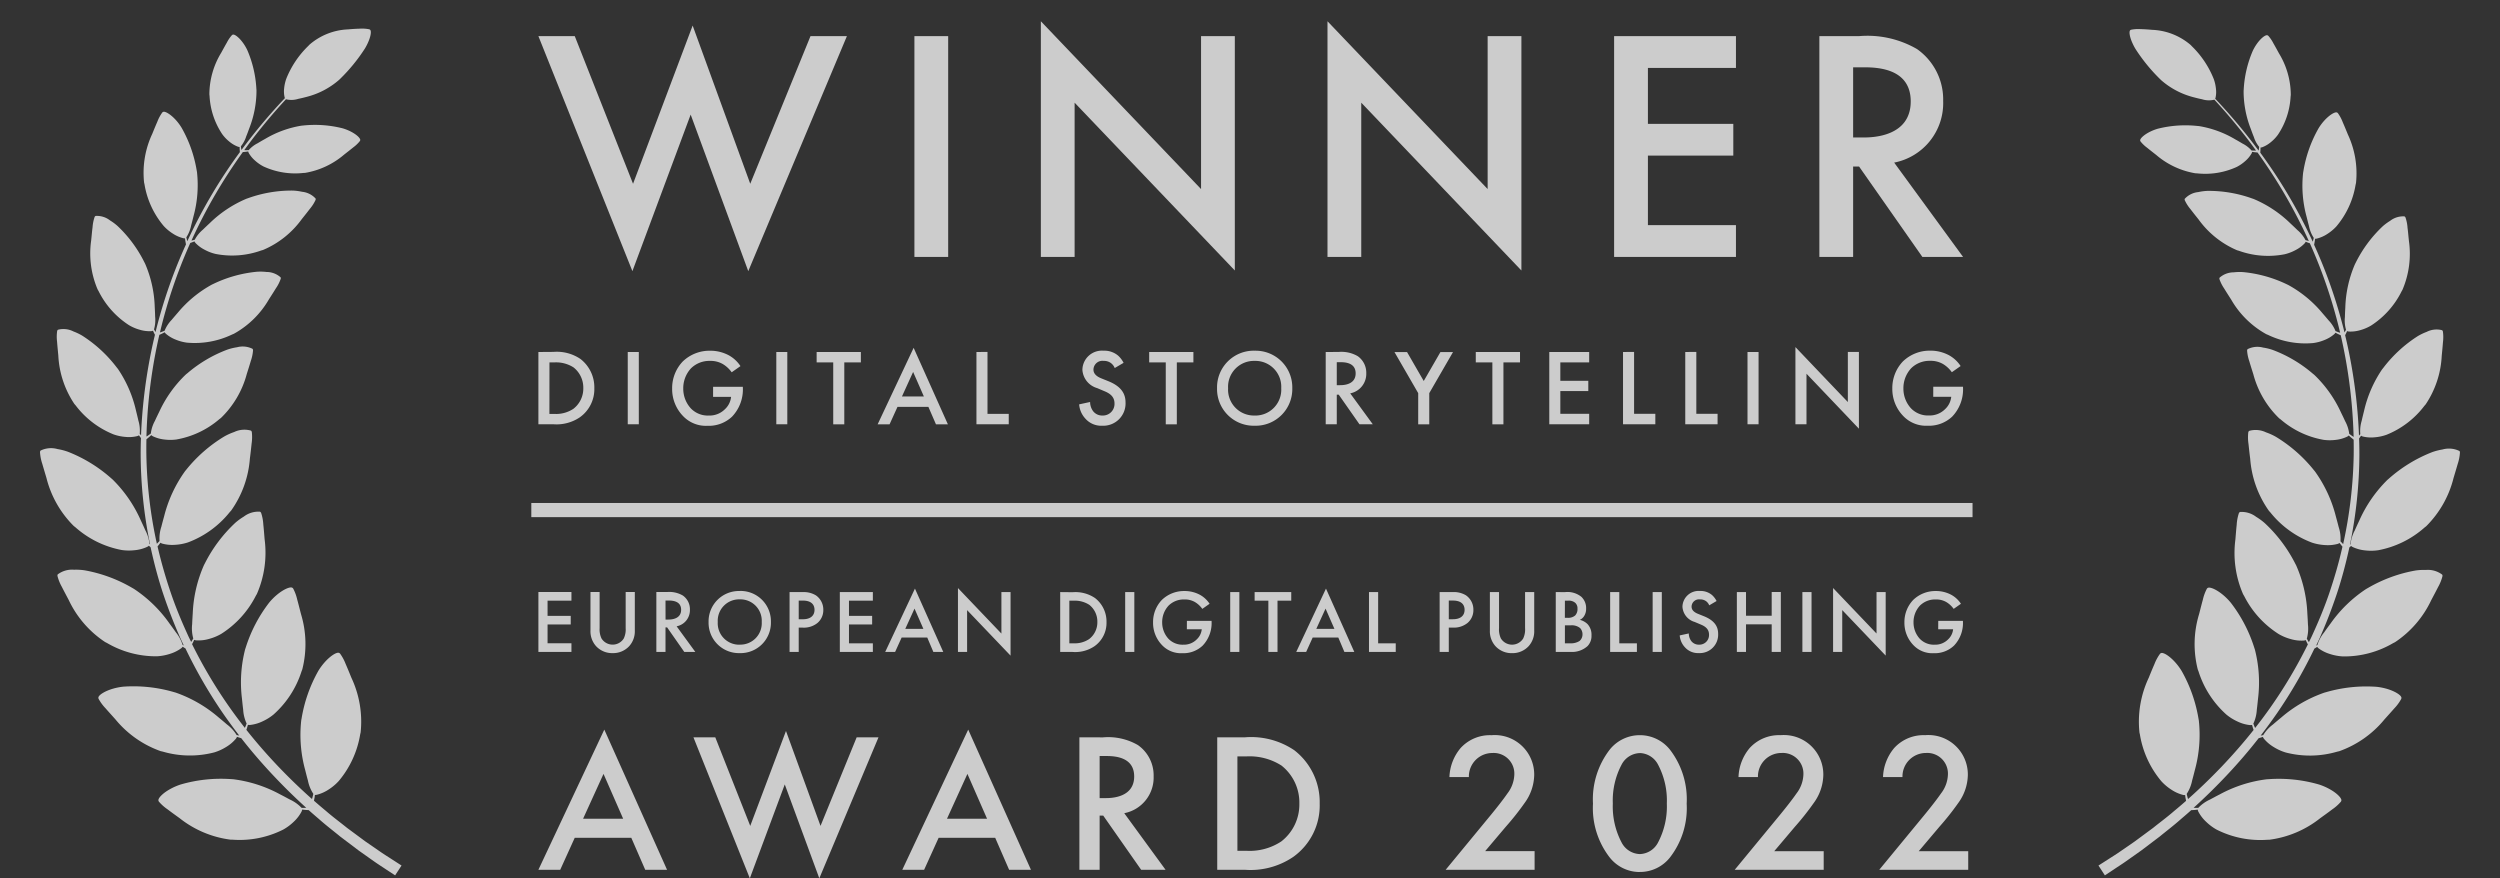
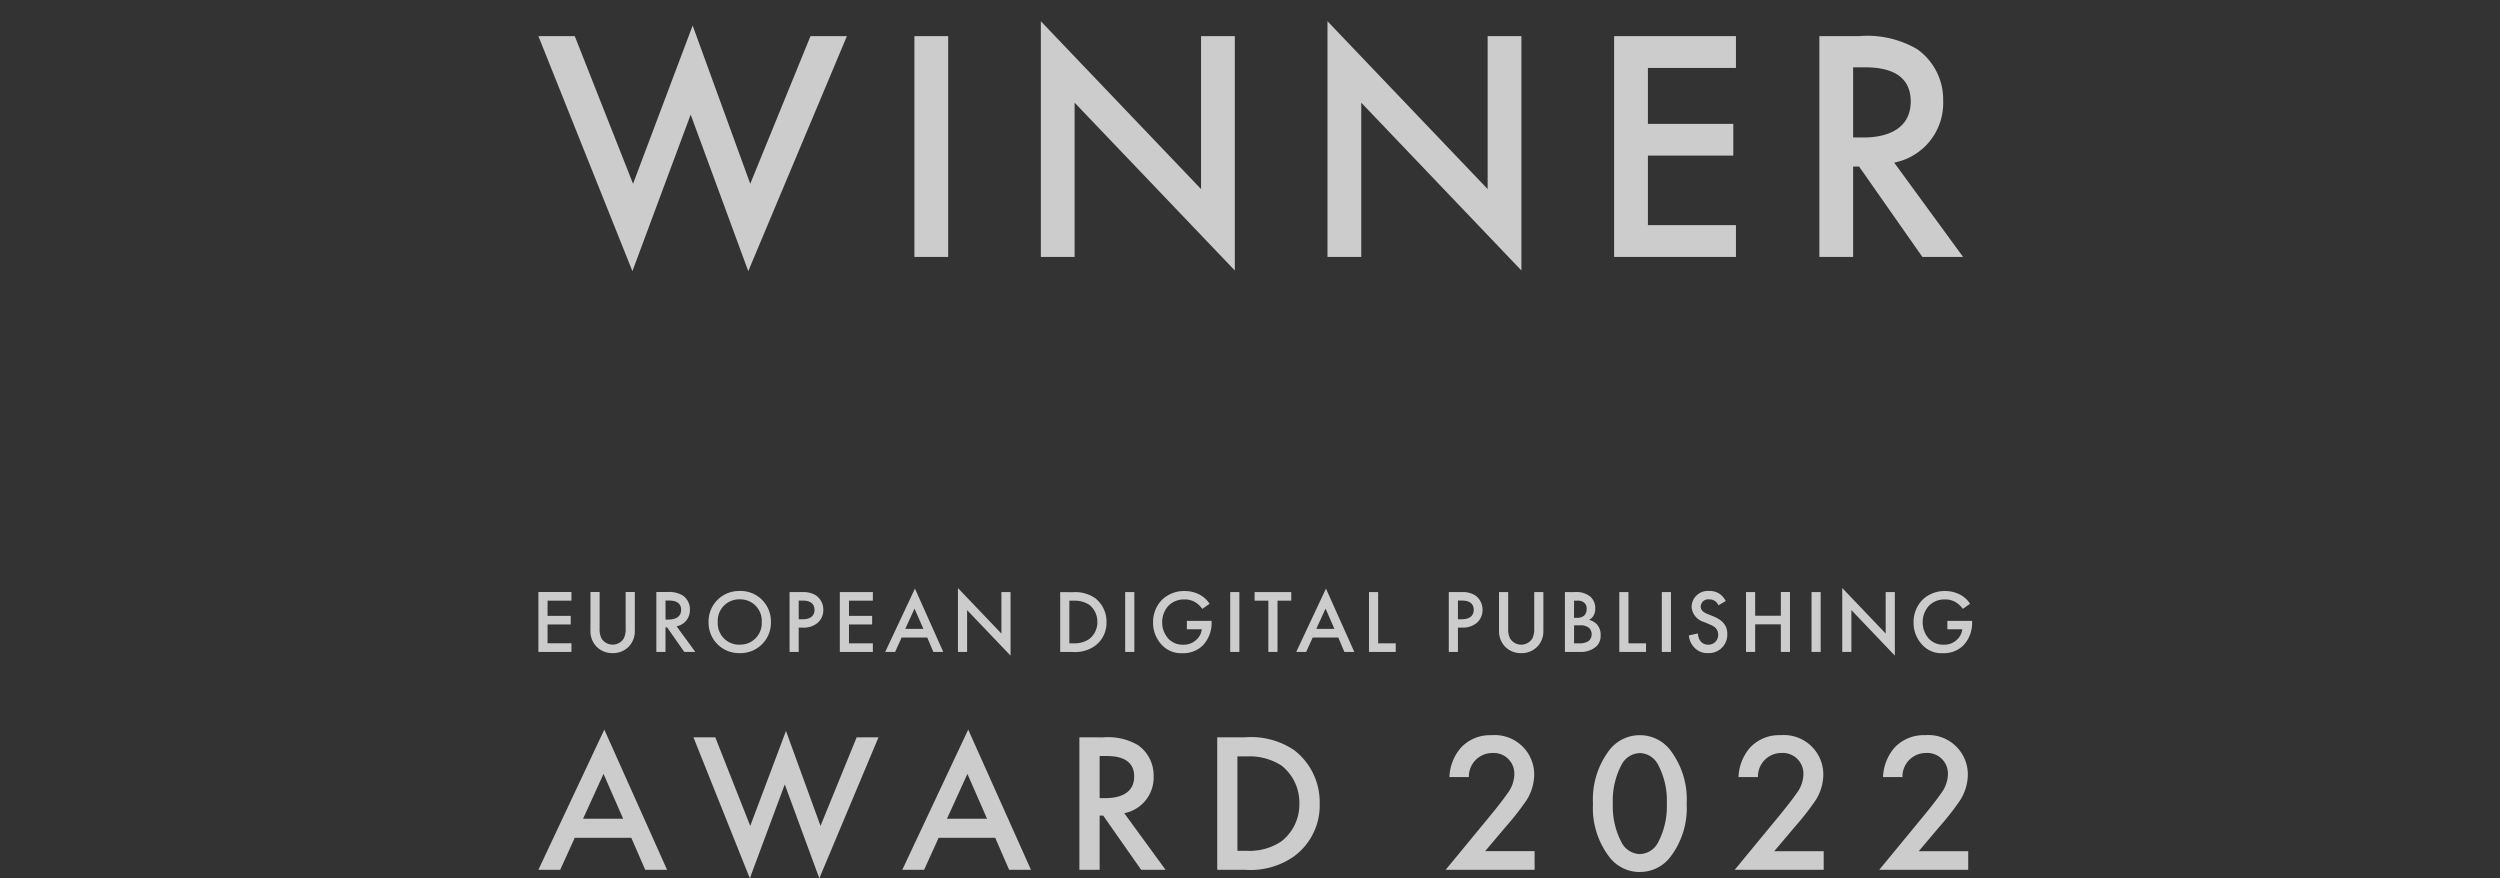
<svg xmlns="http://www.w3.org/2000/svg" width="176.449" height="61.995" viewBox="0 0 176.449 61.995">
  <rect x="0" y="0" width="176.449" height="61.995" fill="#333333" stroke="none" />
  <g id="edp-22" transform="translate(-105 -466.5)" opacity="0.747">
    <path id="Path_3457" data-name="Path 3457" d="M-103.68-33.125l6.635,16.587,4.112-11.05,4.065,11.05,6.962-16.587h-2.57l-4.252,10.419-4.065-11.167L-97-22.705l-4.112-10.419Zm26.539,0v15.582h2.383V-33.125Zm11.307,15.582V-28.429l11.307,11.844v-16.54H-56.91v10.793L-68.217-34.176v16.634Zm20.231,0V-28.429L-34.3-16.585v-16.54h-2.383v10.793L-47.986-34.176v16.634Zm26.446-15.582h-8.6v15.582h8.6v-2.243h-6.214v-4.906h6.027v-2.243h-6.027v-3.948h6.214Zm5.887,0v15.582h2.383V-23.92h.421L-6-17.542h2.874L-7.99-24.2a4.274,4.274,0,0,0,3.458-4.345,4.348,4.348,0,0,0-1.846-3.668,6.978,6.978,0,0,0-4.112-.911Zm2.383,2.2h.818c1.168,0,3.247.21,3.247,2.406,0,2.476-2.663,2.546-3.317,2.546h-.748Z" transform="translate(246.68 502.176)" fill="#fff" />
-     <path id="Path_3456" data-name="Path 3456" d="M-314.568-33.832v5.1h1.056a2.929,2.929,0,0,0,1.867-.49,2.434,2.434,0,0,0,1.025-2.059,2.527,2.527,0,0,0-.98-2.059,2.972,2.972,0,0,0-1.9-.5Zm.781.735h.337a2.286,2.286,0,0,1,1.362.352,1.819,1.819,0,0,1,.689,1.469,1.8,1.8,0,0,1-.7,1.454,2.21,2.21,0,0,1-1.355.36h-.337Zm5.525-.735v5.1h.781v-5.1Zm6.023,3.168h1.27a1.368,1.368,0,0,1-.429.865,1.534,1.534,0,0,1-1.14.452,1.658,1.658,0,0,1-1.278-.513,2.053,2.053,0,0,1-.528-1.385,2.069,2.069,0,0,1,.543-1.431,1.842,1.842,0,0,1,1.347-.528,1.72,1.72,0,0,1,.9.222,2.081,2.081,0,0,1,.628.582l.62-.436a2.321,2.321,0,0,0-.827-.765,2.762,2.762,0,0,0-1.332-.321,2.72,2.72,0,0,0-1.921.765,2.725,2.725,0,0,0-.742,1.906,2.732,2.732,0,0,0,.758,1.928,2.224,2.224,0,0,0,1.737.7,2.386,2.386,0,0,0,1.737-.65,2.786,2.786,0,0,0,.758-2.066v-.038h-2.1Zm4.462-3.168v5.1H-297v-5.1Zm5.969.735v-.735h-3.122v.735h1.171v4.37h.781V-33.1Zm5.3,4.37h.842l-2.418-5.4-2.541,5.4h.842l.559-1.232h2.181Zm-2.4-1.967.788-1.73.758,1.73Zm5.257-3.138v5.1h2.28v-.735h-1.5v-4.37Zm10.385.765a1.738,1.738,0,0,0-.39-.513,1.505,1.505,0,0,0-1.025-.344,1.378,1.378,0,0,0-1.492,1.347,1.44,1.44,0,0,0,1.041,1.293l.49.207c.337.138.735.352.735.872a.82.82,0,0,1-.842.857.805.805,0,0,1-.666-.306,1.1,1.1,0,0,1-.214-.65l-.773.168a1.652,1.652,0,0,0,.429.995,1.493,1.493,0,0,0,1.2.513,1.573,1.573,0,0,0,1.645-1.638c0-.582-.26-1.117-1.2-1.5l-.513-.207c-.5-.2-.551-.467-.551-.62a.633.633,0,0,1,.719-.612.814.814,0,0,1,.551.184.81.81,0,0,1,.23.321Zm4.928-.031v-.735h-3.122v.735h1.171v4.37h.781V-33.1Zm4.324-.826a2.589,2.589,0,0,0-2.655,2.648,2.589,2.589,0,0,0,2.655,2.648,2.589,2.589,0,0,0,2.656-2.648A2.589,2.589,0,0,0-264.014-33.923Zm0,4.576a1.827,1.827,0,0,1-1.875-1.928,1.827,1.827,0,0,1,1.875-1.928,1.827,1.827,0,0,1,1.875,1.928A1.827,1.827,0,0,1-264.014-29.347ZM-259-33.832v5.1h.781v-2.089h.138l1.462,2.089h.941l-1.592-2.181a1.4,1.4,0,0,0,1.133-1.423,1.424,1.424,0,0,0-.6-1.2,2.286,2.286,0,0,0-1.347-.3Zm.781.719h.268c.383,0,1.064.069,1.064.788,0,.811-.872.834-1.087.834h-.245Zm5.747,4.385h.781v-2.2l1.676-2.9h-.888l-1.178,2.043-1.178-2.043h-.888l1.676,2.9Zm7.186-4.37v-.735h-3.122v.735h1.171v4.37h.781V-33.1Zm4.882-.735h-2.816v5.1h2.816v-.735h-2.036v-1.607h1.974V-31.8h-1.974V-33.1h2.036Zm2.388,0v5.1h2.281v-.735h-1.5v-4.37Zm4.393,0v5.1h2.281v-.735h-1.5v-4.37Zm4.393,0v5.1h.781v-5.1Zm4.163,5.1v-3.566l3.7,3.88v-5.418h-.781V-30.3l-3.7-3.88v5.449Zm8.946-1.936h1.27a1.369,1.369,0,0,1-.429.865,1.534,1.534,0,0,1-1.14.452,1.658,1.658,0,0,1-1.278-.513,2.053,2.053,0,0,1-.528-1.385,2.069,2.069,0,0,1,.543-1.431,1.842,1.842,0,0,1,1.347-.528,1.719,1.719,0,0,1,.9.222,2.081,2.081,0,0,1,.628.582l.62-.436a2.32,2.32,0,0,0-.826-.765,2.762,2.762,0,0,0-1.332-.321,2.72,2.72,0,0,0-1.921.765,2.725,2.725,0,0,0-.742,1.906,2.732,2.732,0,0,0,.758,1.928,2.224,2.224,0,0,0,1.737.7,2.386,2.386,0,0,0,1.737-.65,2.786,2.786,0,0,0,.758-2.066v-.038h-2.1Z" transform="translate(457.568 525.176)" fill="#fff" />
-     <path id="Path_3455" data-name="Path 3455" d="M-377.78-33.891h-2.332v4.226h2.332v-.608h-1.685V-31.6h1.635v-.608h-1.635v-1.071h1.685Zm1.343,0v2.718a1.564,1.564,0,0,0,.393,1.1,1.541,1.541,0,0,0,1.172.494,1.541,1.541,0,0,0,1.172-.494,1.564,1.564,0,0,0,.393-1.1v-2.718h-.646v2.547a1.477,1.477,0,0,1-.133.729.925.925,0,0,1-.786.437.925.925,0,0,1-.786-.437,1.477,1.477,0,0,1-.133-.729v-2.547Zm4.65,0v4.226h.646v-1.73h.114l1.21,1.73h.779l-1.318-1.806a1.159,1.159,0,0,0,.938-1.178,1.179,1.179,0,0,0-.5-.995,1.892,1.892,0,0,0-1.115-.247Zm.646.6h.222c.317,0,.881.057.881.653,0,.672-.722.691-.9.691h-.2Zm5.24-.672a2.144,2.144,0,0,0-2.2,2.192,2.144,2.144,0,0,0,2.2,2.192,2.144,2.144,0,0,0,2.2-2.192A2.144,2.144,0,0,0-365.9-33.967Zm0,3.789a1.513,1.513,0,0,1-1.552-1.6,1.513,1.513,0,0,1,1.552-1.6,1.512,1.512,0,0,1,1.552,1.6A1.512,1.512,0,0,1-365.9-30.178Zm3.516-3.713v4.226h.646v-1.717h.291a1.526,1.526,0,0,0,1.033-.329,1.184,1.184,0,0,0,.412-.925,1.223,1.223,0,0,0-.526-1.026,1.652,1.652,0,0,0-.925-.228Zm.646.6h.285c.735,0,.83.418.83.653,0,.393-.266.665-.824.665h-.291Zm5.233-.6h-2.332v4.226h2.332v-.608h-1.685V-31.6h1.635v-.608h-1.635v-1.071h1.685Zm4.27,4.226h.7l-2-4.473-2.1,4.473h.7l.462-1.02h1.806Zm-1.983-1.628.653-1.432.627,1.432Zm4.365,1.628v-2.952l3.067,3.212v-4.486h-.646v2.927l-3.067-3.212v4.511Zm6.57-4.226v4.226h.874a2.425,2.425,0,0,0,1.546-.405,2.015,2.015,0,0,0,.849-1.7,2.092,2.092,0,0,0-.811-1.7,2.461,2.461,0,0,0-1.571-.412Zm.646.608h.279a1.893,1.893,0,0,1,1.128.291,1.506,1.506,0,0,1,.57,1.216,1.49,1.49,0,0,1-.577,1.2,1.83,1.83,0,0,1-1.121.3h-.279Zm3.941-.608v4.226h.646v-4.226Zm4.353,2.623h1.052a1.133,1.133,0,0,1-.355.716,1.27,1.27,0,0,1-.944.374,1.373,1.373,0,0,1-1.058-.424,1.7,1.7,0,0,1-.437-1.147,1.713,1.713,0,0,1,.45-1.185,1.525,1.525,0,0,1,1.115-.437,1.423,1.423,0,0,1,.748.184,1.722,1.722,0,0,1,.52.482l.513-.361a1.92,1.92,0,0,0-.684-.634,2.286,2.286,0,0,0-1.1-.266,2.251,2.251,0,0,0-1.59.634,2.256,2.256,0,0,0-.615,1.578,2.262,2.262,0,0,0,.627,1.6,1.841,1.841,0,0,0,1.438.577,1.976,1.976,0,0,0,1.438-.539,2.307,2.307,0,0,0,.627-1.711v-.032h-1.742Zm3.06-2.623v4.226h.646v-4.226Zm4.308.608v-.608h-2.585v.608h.969v3.618h.646v-3.618Zm3.751,3.618h.7l-2-4.473-2.1,4.473h.7l.463-1.02h1.806Zm-1.983-1.628.653-1.432.627,1.432Zm3.719-2.6v4.226h1.888v-.608h-1.242v-3.618Zm4.986,0v4.226h.646v-1.717h.291a1.526,1.526,0,0,0,1.033-.329,1.184,1.184,0,0,0,.412-.925,1.223,1.223,0,0,0-.526-1.026,1.652,1.652,0,0,0-.925-.228Zm.646.6h.285c.735,0,.83.418.83.653,0,.393-.266.665-.824.665h-.291Zm2.9-.6v2.718a1.564,1.564,0,0,0,.393,1.1,1.541,1.541,0,0,0,1.172.494,1.541,1.541,0,0,0,1.172-.494,1.564,1.564,0,0,0,.393-1.1v-2.718h-.646v2.547a1.477,1.477,0,0,1-.133.729.925.925,0,0,1-.786.437.925.925,0,0,1-.786-.437,1.477,1.477,0,0,1-.133-.729v-2.547Zm4.65,0v4.226h1.058a1.638,1.638,0,0,0,1.185-.412,1.031,1.031,0,0,0,.279-.76,1.1,1.1,0,0,0-.279-.792,1.161,1.161,0,0,0-.545-.3.7.7,0,0,0,.317-.291.922.922,0,0,0,.127-.5,1.084,1.084,0,0,0-.336-.836,1.56,1.56,0,0,0-1.166-.329Zm.646.608h.222a.693.693,0,0,1,.513.158.522.522,0,0,1,.152.405.641.641,0,0,1-.165.482.743.743,0,0,1-.526.165h-.2Zm0,1.742h.405a.928.928,0,0,1,.665.19.633.633,0,0,1,.171.444.606.606,0,0,1-.209.469,1.114,1.114,0,0,1-.64.165h-.393Zm3.193-2.351v4.226h1.888v-.608h-1.242v-3.618Zm3,0v4.226h.646v-4.226Zm4.511.634a1.44,1.44,0,0,0-.323-.424,1.246,1.246,0,0,0-.849-.285,1.141,1.141,0,0,0-1.236,1.115,1.192,1.192,0,0,0,.862,1.071l.405.171c.279.114.608.291.608.722a.679.679,0,0,1-.7.71.667.667,0,0,1-.551-.253.912.912,0,0,1-.177-.539l-.64.139a1.368,1.368,0,0,0,.355.824,1.236,1.236,0,0,0,.995.424,1.3,1.3,0,0,0,1.362-1.356c0-.482-.215-.925-.995-1.242l-.424-.171c-.412-.165-.456-.386-.456-.513a.524.524,0,0,1,.6-.507.674.674,0,0,1,.456.152.671.671,0,0,1,.19.266Zm2.078-.634h-.646v4.226h.646V-31.61h1.812v1.945h.646v-4.226h-.646v1.673h-1.812Zm3.979,0v4.226h.646v-4.226Zm2.813,4.226v-2.952l3.066,3.212v-4.486h-.646v2.927l-3.066-3.212v4.511Zm6.773-1.6h1.052a1.133,1.133,0,0,1-.355.716,1.27,1.27,0,0,1-.944.374,1.372,1.372,0,0,1-1.058-.424,1.7,1.7,0,0,1-.437-1.147,1.713,1.713,0,0,1,.45-1.185,1.525,1.525,0,0,1,1.115-.437,1.423,1.423,0,0,1,.748.184,1.722,1.722,0,0,1,.52.482l.513-.361a1.921,1.921,0,0,0-.684-.634,2.286,2.286,0,0,0-1.1-.266,2.252,2.252,0,0,0-1.59.634,2.256,2.256,0,0,0-.615,1.578,2.262,2.262,0,0,0,.627,1.6,1.841,1.841,0,0,0,1.438.577,1.976,1.976,0,0,0,1.438-.539,2.307,2.307,0,0,0,.627-1.711v-.032h-1.742Z" transform="translate(523.112 542.176)" fill="#fff" />
+     <path id="Path_3455" data-name="Path 3455" d="M-377.78-33.891h-2.332v4.226h2.332v-.608h-1.685V-31.6h1.635v-.608h-1.635v-1.071h1.685Zm1.343,0v2.718a1.564,1.564,0,0,0,.393,1.1,1.541,1.541,0,0,0,1.172.494,1.541,1.541,0,0,0,1.172-.494,1.564,1.564,0,0,0,.393-1.1v-2.718h-.646v2.547a1.477,1.477,0,0,1-.133.729.925.925,0,0,1-.786.437.925.925,0,0,1-.786-.437,1.477,1.477,0,0,1-.133-.729v-2.547Zm4.65,0v4.226h.646v-1.73h.114l1.21,1.73h.779l-1.318-1.806a1.159,1.159,0,0,0,.938-1.178,1.179,1.179,0,0,0-.5-.995,1.892,1.892,0,0,0-1.115-.247Zm.646.6h.222c.317,0,.881.057.881.653,0,.672-.722.691-.9.691h-.2Zm5.24-.672a2.144,2.144,0,0,0-2.2,2.192,2.144,2.144,0,0,0,2.2,2.192,2.144,2.144,0,0,0,2.2-2.192A2.144,2.144,0,0,0-365.9-33.967Zm0,3.789a1.513,1.513,0,0,1-1.552-1.6,1.513,1.513,0,0,1,1.552-1.6,1.512,1.512,0,0,1,1.552,1.6A1.512,1.512,0,0,1-365.9-30.178Zm3.516-3.713v4.226h.646v-1.717h.291a1.526,1.526,0,0,0,1.033-.329,1.184,1.184,0,0,0,.412-.925,1.223,1.223,0,0,0-.526-1.026,1.652,1.652,0,0,0-.925-.228Zm.646.6h.285c.735,0,.83.418.83.653,0,.393-.266.665-.824.665h-.291Zm5.233-.6h-2.332v4.226h2.332v-.608h-1.685V-31.6h1.635v-.608h-1.635v-1.071h1.685Zm4.27,4.226h.7l-2-4.473-2.1,4.473h.7l.462-1.02h1.806Zm-1.983-1.628.653-1.432.627,1.432Zm4.365,1.628v-2.952l3.067,3.212v-4.486h-.646v2.927l-3.067-3.212v4.511Zm6.57-4.226v4.226h.874a2.425,2.425,0,0,0,1.546-.405,2.015,2.015,0,0,0,.849-1.7,2.092,2.092,0,0,0-.811-1.7,2.461,2.461,0,0,0-1.571-.412Zm.646.608h.279a1.893,1.893,0,0,1,1.128.291,1.506,1.506,0,0,1,.57,1.216,1.49,1.49,0,0,1-.577,1.2,1.83,1.83,0,0,1-1.121.3h-.279Zm3.941-.608v4.226h.646v-4.226Zm4.353,2.623h1.052a1.133,1.133,0,0,1-.355.716,1.27,1.27,0,0,1-.944.374,1.373,1.373,0,0,1-1.058-.424,1.7,1.7,0,0,1-.437-1.147,1.713,1.713,0,0,1,.45-1.185,1.525,1.525,0,0,1,1.115-.437,1.423,1.423,0,0,1,.748.184,1.722,1.722,0,0,1,.52.482l.513-.361a1.92,1.92,0,0,0-.684-.634,2.286,2.286,0,0,0-1.1-.266,2.251,2.251,0,0,0-1.59.634,2.256,2.256,0,0,0-.615,1.578,2.262,2.262,0,0,0,.627,1.6,1.841,1.841,0,0,0,1.438.577,1.976,1.976,0,0,0,1.438-.539,2.307,2.307,0,0,0,.627-1.711v-.032h-1.742Zm3.06-2.623v4.226h.646v-4.226Zm4.308.608v-.608h-2.585v.608h.969v3.618h.646v-3.618Zm3.751,3.618h.7l-2-4.473-2.1,4.473h.7l.463-1.02h1.806Zm-1.983-1.628.653-1.432.627,1.432Zm3.719-2.6v4.226h1.888v-.608h-1.242v-3.618m4.986,0v4.226h.646v-1.717h.291a1.526,1.526,0,0,0,1.033-.329,1.184,1.184,0,0,0,.412-.925,1.223,1.223,0,0,0-.526-1.026,1.652,1.652,0,0,0-.925-.228Zm.646.6h.285c.735,0,.83.418.83.653,0,.393-.266.665-.824.665h-.291Zm2.9-.6v2.718a1.564,1.564,0,0,0,.393,1.1,1.541,1.541,0,0,0,1.172.494,1.541,1.541,0,0,0,1.172-.494,1.564,1.564,0,0,0,.393-1.1v-2.718h-.646v2.547a1.477,1.477,0,0,1-.133.729.925.925,0,0,1-.786.437.925.925,0,0,1-.786-.437,1.477,1.477,0,0,1-.133-.729v-2.547Zm4.65,0v4.226h1.058a1.638,1.638,0,0,0,1.185-.412,1.031,1.031,0,0,0,.279-.76,1.1,1.1,0,0,0-.279-.792,1.161,1.161,0,0,0-.545-.3.7.7,0,0,0,.317-.291.922.922,0,0,0,.127-.5,1.084,1.084,0,0,0-.336-.836,1.56,1.56,0,0,0-1.166-.329Zm.646.608h.222a.693.693,0,0,1,.513.158.522.522,0,0,1,.152.405.641.641,0,0,1-.165.482.743.743,0,0,1-.526.165h-.2Zm0,1.742h.405a.928.928,0,0,1,.665.19.633.633,0,0,1,.171.444.606.606,0,0,1-.209.469,1.114,1.114,0,0,1-.64.165h-.393Zm3.193-2.351v4.226h1.888v-.608h-1.242v-3.618Zm3,0v4.226h.646v-4.226Zm4.511.634a1.44,1.44,0,0,0-.323-.424,1.246,1.246,0,0,0-.849-.285,1.141,1.141,0,0,0-1.236,1.115,1.192,1.192,0,0,0,.862,1.071l.405.171c.279.114.608.291.608.722a.679.679,0,0,1-.7.71.667.667,0,0,1-.551-.253.912.912,0,0,1-.177-.539l-.64.139a1.368,1.368,0,0,0,.355.824,1.236,1.236,0,0,0,.995.424,1.3,1.3,0,0,0,1.362-1.356c0-.482-.215-.925-.995-1.242l-.424-.171c-.412-.165-.456-.386-.456-.513a.524.524,0,0,1,.6-.507.674.674,0,0,1,.456.152.671.671,0,0,1,.19.266Zm2.078-.634h-.646v4.226h.646V-31.61h1.812v1.945h.646v-4.226h-.646v1.673h-1.812Zm3.979,0v4.226h.646v-4.226Zm2.813,4.226v-2.952l3.066,3.212v-4.486h-.646v2.927l-3.066-3.212v4.511Zm6.773-1.6h1.052a1.133,1.133,0,0,1-.355.716,1.27,1.27,0,0,1-.944.374,1.372,1.372,0,0,1-1.058-.424,1.7,1.7,0,0,1-.437-1.147,1.713,1.713,0,0,1,.45-1.185,1.525,1.525,0,0,1,1.115-.437,1.423,1.423,0,0,1,.748.184,1.722,1.722,0,0,1,.52.482l.513-.361a1.921,1.921,0,0,0-.684-.634,2.286,2.286,0,0,0-1.1-.266,2.252,2.252,0,0,0-1.59.634,2.256,2.256,0,0,0-.615,1.578,2.262,2.262,0,0,0,.627,1.6,1.841,1.841,0,0,0,1.438.577,1.976,1.976,0,0,0,1.438-.539,2.307,2.307,0,0,0,.627-1.711v-.032h-1.742Z" transform="translate(523.112 542.176)" fill="#fff" />
    <path id="Path_3454" data-name="Path 3454" d="M-167.277-24h1.541l-4.428-9.893L-174.816-24h1.541l1.023-2.256h3.993Zm-4.386-3.6,1.443-3.167,1.387,3.167Zm7.791-5.745,3.979,9.949,2.466-6.628,2.438,6.628,4.176-9.949h-1.541l-2.55,6.249-2.438-6.7-2.522,6.7-2.466-6.249ZM-141.593-24h1.541l-4.428-9.893L-149.132-24h1.541l1.023-2.256h3.993Zm-4.386-3.6,1.443-3.167,1.387,3.167Zm9.346-5.745V-24h1.429v-3.825h.252L-132.275-24h1.723l-2.915-3.993a2.563,2.563,0,0,0,2.074-2.606,2.608,2.608,0,0,0-1.107-2.2,4.185,4.185,0,0,0-2.466-.546Zm1.429,1.317h.49c.7,0,1.948.126,1.948,1.443,0,1.485-1.6,1.527-1.99,1.527h-.448Zm8.3-1.317V-24h1.934a5.363,5.363,0,0,0,3.419-.9,4.456,4.456,0,0,0,1.878-3.769,4.626,4.626,0,0,0-1.794-3.769,5.443,5.443,0,0,0-3.475-.911ZM-125.48-32h.617a4.187,4.187,0,0,1,2.494.645,3.33,3.33,0,0,1,1.261,2.69A3.3,3.3,0,0,1-122.383-26a4.047,4.047,0,0,1-2.48.659h-.617Zm20.976,6.684h-3.489l1.457-1.723a19,19,0,0,0,1.331-1.681,3.442,3.442,0,0,0,.673-1.962,2.783,2.783,0,0,0-3.013-2.816,2.8,2.8,0,0,0-2.186.911,3.367,3.367,0,0,0-.785,2.046h1.373a1.656,1.656,0,0,1,1.653-1.7,1.458,1.458,0,0,1,1.555,1.513,2.311,2.311,0,0,1-.49,1.345c-.308.448-.8,1.065-1.121,1.457L-110.781-24h6.277Zm7.426,1.471a2.692,2.692,0,0,0,2.116-1.009,5.679,5.679,0,0,0,1.191-3.811,5.737,5.737,0,0,0-1.191-3.825A2.713,2.713,0,0,0-97.077-33.5a2.713,2.713,0,0,0-2.116,1.009,5.737,5.737,0,0,0-1.191,3.825,5.679,5.679,0,0,0,1.191,3.811A2.693,2.693,0,0,0-97.077-23.841Zm0-8.393a1.5,1.5,0,0,1,1.261.771,5.4,5.4,0,0,1,.645,2.788,5.45,5.45,0,0,1-.645,2.8,1.5,1.5,0,0,1-1.261.771,1.5,1.5,0,0,1-1.261-.771,5.45,5.45,0,0,1-.645-2.8,5.4,5.4,0,0,1,.645-2.788A1.5,1.5,0,0,1-97.077-32.235ZM-84.1-25.313h-3.489l1.457-1.723A19,19,0,0,0-84.8-28.718a3.442,3.442,0,0,0,.673-1.962A2.783,2.783,0,0,0-87.142-33.5a2.8,2.8,0,0,0-2.186.911,3.367,3.367,0,0,0-.785,2.046h1.373a1.656,1.656,0,0,1,1.653-1.7,1.458,1.458,0,0,1,1.555,1.513,2.311,2.311,0,0,1-.49,1.345c-.308.448-.8,1.065-1.121,1.457L-90.379-24H-84.1Zm10.2,0H-77.39l1.457-1.723A18.993,18.993,0,0,0-74.6-28.718a3.442,3.442,0,0,0,.673-1.962A2.783,2.783,0,0,0-76.942-33.5a2.8,2.8,0,0,0-2.186.911,3.367,3.367,0,0,0-.785,2.046h1.373a1.656,1.656,0,0,1,1.653-1.7,1.458,1.458,0,0,1,1.555,1.513,2.311,2.311,0,0,1-.49,1.345c-.308.448-.8,1.065-1.121,1.457L-80.178-24H-73.9Z" transform="translate(317.816 551.888)" fill="#fff" />
-     <line id="Line_3618" data-name="Line 3618" x2="101.721" transform="translate(142.5 502.5)" fill="none" stroke="#fff" stroke-width="1" />
    <g id="_Layer_" transform="matrix(-0.995, -0.105, 0.105, -0.995, 133.263, 528.323)">
-       <path id="Path_3423" data-name="Path 3423" d="M28.388,27.181a1.682,1.682,0,0,1-1.175.226,4.223,4.223,0,0,1-.735-.109,10.194,10.194,0,0,1-3.224-1.529l-.124-.086a9.375,9.375,0,0,1-2.274-2.647c-.147-.243-.279-.463-.391-.66a2.658,2.658,0,0,1-.4-.939l-.045-.027h0a32.077,32.077,0,0,1,1.325,6.239q.061.574.1,1.148c.049.048.1.113.161.178h0a.42.42,0,0,1,.127-.073,2.448,2.448,0,0,1,.809-.139,3.27,3.27,0,0,1,.854.089,6.309,6.309,0,0,1,2.87,1.749c.034.03.067.062.1.093a6.715,6.715,0,0,1,1.488,3.285c.075.366.14.683.187.946a2.868,2.868,0,0,1,.076.747.161.161,0,0,1-.048.11,1.552,1.552,0,0,1-1.1-.006,3.85,3.85,0,0,1-.646-.23,9.431,9.431,0,0,1-2.646-1.964c-.032-.033-.065-.067-.1-.1a8.648,8.648,0,0,1-1.584-2.806c-.089-.246-.17-.469-.236-.668a2.463,2.463,0,0,1-.194-.922l-.036-.032-.067-.061a36.72,36.72,0,0,1-.043,5.387q-.072.89-.189,1.765l.047.071c.038.055.077.127.121.2h0a.412.412,0,0,1,.135-.046,2.384,2.384,0,0,1,.791.015,3.143,3.143,0,0,1,.792.24,6.077,6.077,0,0,1,2.4,2.179c.026.035.052.07.076.106a6.472,6.472,0,0,1,.811,3.382c0,.361.008.673,0,.931a2.815,2.815,0,0,1-.064.721.157.157,0,0,1-.065.1,1.5,1.5,0,0,1-1.045-.207,3.75,3.75,0,0,1-.57-.336,9.073,9.073,0,0,1-2.148-2.342c-.025-.037-.049-.075-.073-.113A8.335,8.335,0,0,1,21.45,38.1c-.04-.25-.075-.475-.1-.676a2.356,2.356,0,0,1-.015-.908l-.028-.037c-.038-.049-.071-.1-.1-.137a35.5,35.5,0,0,1-.906,4.456c-.177.653-.372,1.292-.58,1.918.01.034.03.1.056.192.021.064.037.144.058.227h0a.4.4,0,0,1,.142,0,2.369,2.369,0,0,1,.752.245,3.155,3.155,0,0,1,.688.461,6.087,6.087,0,0,1,1.659,2.785c.015.041.029.082.042.123a6.472,6.472,0,0,1-.213,3.472c-.1.346-.189.646-.267.89a2.783,2.783,0,0,1-.272.671.157.157,0,0,1-.091.072c-.147.041-.532-.135-.938-.5a3.652,3.652,0,0,1-.447-.488,9.064,9.064,0,0,1-1.37-2.867c-.013-.043-.025-.087-.037-.129a8.32,8.32,0,0,1-.085-3.105c.035-.251.067-.477.1-.676a2.371,2.371,0,0,1,.25-.874c-.005-.015-.011-.029-.016-.043-.029-.079-.052-.151-.081-.214a.047.047,0,0,0,0-.01,36.157,36.157,0,0,1-1.428,3.574c-.5,1.086-1.042,2.109-1.6,3.067.006.034.015.089.028.159s.018.129.028.2h0a.366.366,0,0,1,.124.009,2.091,2.091,0,0,1,.631.287,2.755,2.755,0,0,1,.555.469,5.325,5.325,0,0,1,1.176,2.59c.009.037.017.074.025.112a5.673,5.673,0,0,1-.522,3.007c-.122.292-.227.544-.32.751a2.442,2.442,0,0,1-.3.559.141.141,0,0,1-.086.054c-.132.021-.452-.17-.769-.53a3.236,3.236,0,0,1-.343-.468,7.944,7.944,0,0,1-.916-2.633c-.007-.038-.014-.077-.02-.117a7.308,7.308,0,0,1,.227-2.716c.054-.215.1-.409.153-.58a2.091,2.091,0,0,1,.3-.737c0-.013-.007-.026-.009-.04-.018-.071-.031-.137-.049-.194l-.007-.025c-.313.534-.631,1.048-.951,1.539-.573.88-1.15,1.688-1.715,2.427a.528.528,0,0,1,.026.052,1.827,1.827,0,0,1,.1.636,2.814,2.814,0,0,1-.08.685A6.649,6.649,0,0,1,12.6,57.557c-.022.03-.045.06-.068.089A4.434,4.434,0,0,1,9.945,59c-.307.06-.579.106-.808.135a2.563,2.563,0,0,1-.658.031.151.151,0,0,1-.1-.041c-.091-.093-.085-.421.049-.85a3.709,3.709,0,0,1,.2-.513,12.249,12.249,0,0,1,1.493-2.279l.074-.088a5.565,5.565,0,0,1,2.174-1.443q.3-.115.555-.195a1.575,1.575,0,0,1,.856-.119c.553-.74,1.117-1.549,1.674-2.427.3-.464.588-.95.877-1.452l-.074.007c-.06,0-.126.015-.2.024l-.04.005a2.078,2.078,0,0,1-.577.55c-.142.107-.3.224-.485.353a7.307,7.307,0,0,1-2.448,1.2l-.116.024a7.976,7.976,0,0,1-2.786.1,3.255,3.255,0,0,1-.561-.15c-.452-.165-.746-.393-.774-.525a.139.139,0,0,1,.02-.1,2.432,2.432,0,0,1,.411-.484c.159-.161.356-.351.583-.57a5.683,5.683,0,0,1,2.612-1.578l.113-.017a5.328,5.328,0,0,1,2.84.156,2.76,2.76,0,0,1,.638.347,2.089,2.089,0,0,1,.5.484.353.353,0,0,1,.054.113h0c.073-.018.142-.037.2-.048l.175-.035c.564-.992,1.111-2.052,1.618-3.179a36.1,36.1,0,0,0,1.33-3.412c-.056.02-.115.043-.181.068l-.044.017a2.382,2.382,0,0,1-.492.763c-.129.156-.278.33-.443.52a8.342,8.342,0,0,1-2.395,1.979l-.122.057a9.072,9.072,0,0,1-3.061.855,3.713,3.713,0,0,1-.661-.016,1.494,1.494,0,0,1-1-.375.154.154,0,0,1,0-.115,2.746,2.746,0,0,1,.326-.647c.133-.22.3-.483.495-.787A6.477,6.477,0,0,1,14.267,42.9c.04-.017.081-.034.121-.049a6.08,6.08,0,0,1,3.188-.584,3.147,3.147,0,0,1,.8.214,2.378,2.378,0,0,1,.68.4.4.4,0,0,1,.09.11h0c.076-.04.148-.08.209-.106l.073-.034q.34-1.039.623-2.124a35.154,35.154,0,0,0,.843-4.381l-.071.033c-.063.027-.13.063-.2.1l-.041.021a2.377,2.377,0,0,1-.412.81c-.112.168-.243.356-.387.563A8.33,8.33,0,0,1,17.6,40.092l-.115.07a9.088,9.088,0,0,1-2.957,1.164,3.694,3.694,0,0,1-.66.052,1.5,1.5,0,0,1-1.03-.271.157.157,0,0,1-.016-.115,2.737,2.737,0,0,1,.258-.676c.11-.232.25-.511.412-.834A6.475,6.475,0,0,1,15.7,36.8c.038-.021.077-.042.115-.062a6.076,6.076,0,0,1,3.112-.907,3.12,3.12,0,0,1,.818.131,2.367,2.367,0,0,1,.718.333.388.388,0,0,1,.1.1h0c.072-.047.139-.095.2-.128l.156-.093q.111-.9.176-1.816a36.286,36.286,0,0,0-.023-5.414L21,29c-.056.044-.112.1-.178.157l-.036.032a2.451,2.451,0,0,1-.194.922c-.066.2-.146.422-.236.668a8.634,8.634,0,0,1-1.584,2.805q-.048.051-.1.1a9.4,9.4,0,0,1-2.646,1.964,3.848,3.848,0,0,1-.646.23,1.548,1.548,0,0,1-1.1.006.164.164,0,0,1-.048-.11,2.9,2.9,0,0,1,.076-.747c.047-.262.112-.58.187-.946A6.707,6.707,0,0,1,15.982,30.8l.1-.093a6.309,6.309,0,0,1,2.87-1.749,3.27,3.27,0,0,1,.854-.089,2.479,2.479,0,0,1,.808.139.4.4,0,0,1,.128.074h0c.059-.066.113-.131.163-.18l.148-.153q-.046-.526-.107-1.051a31.646,31.646,0,0,0-1.4-6.2c-.042.052-.085.11-.134.173l-.032.041a2.663,2.663,0,0,1-.023,1.02c-.031.225-.072.478-.118.758a9.35,9.35,0,0,1-1.126,3.3c-.027.043-.055.085-.083.127A10.19,10.19,0,0,1,15.6,29.534a4.2,4.2,0,0,1-.642.373,1.681,1.681,0,0,1-1.175.227.175.175,0,0,1-.073-.107,3.109,3.109,0,0,1-.068-.81c0-.289,0-.639.01-1.045a7.277,7.277,0,0,1,.929-3.794c.028-.04.057-.079.087-.118a6.834,6.834,0,0,1,2.706-2.435,3.578,3.578,0,0,1,.891-.265,2.687,2.687,0,0,1,.888-.013.45.45,0,0,1,.15.053v0c.05-.082.095-.162.138-.224l.038-.057c-.012-.034-.023-.067-.034-.1-.362-1.037-.773-2.045-1.223-3.023s-.958-1.911-1.489-2.81c-.1-.176-.212-.349-.32-.521-.034.062-.065.134-.1.21l-.023.047a2.654,2.654,0,0,1,.186,1c.016.226.027.483.039.766a9.371,9.371,0,0,1-.43,3.463c-.018.047-.037.094-.056.141A10.193,10.193,0,0,1,14.2,23.55a4.188,4.188,0,0,1-.553.5,1.685,1.685,0,0,1-1.1.462.18.18,0,0,1-.093-.09,3.143,3.143,0,0,1-.232-.78c-.061-.283-.126-.627-.2-1.025a7.276,7.276,0,0,1,.136-3.9c.02-.045.04-.09.061-.134a6.835,6.835,0,0,1,2.154-2.935,3.572,3.572,0,0,1,.818-.441,2.67,2.67,0,0,1,.867-.193.437.437,0,0,1,.157.021v0c.033-.09.06-.178.09-.247l.029-.071A33.616,33.616,0,0,0,13.2,10.523q-.589-.67-1.189-1.287c0,.006,0,.012-.006.018-.026.073-.047.156-.073.246,0,.016-.01.034-.015.05a2.664,2.664,0,0,1,.348.959c.053.221.106.472.164.75a9.364,9.364,0,0,1,.144,3.486c-.01.049-.021.1-.032.148a10.2,10.2,0,0,1-1.314,3.318,4.191,4.191,0,0,1-.464.58c-.426.444-.844.671-1.013.636a.176.176,0,0,1-.107-.074,3.122,3.122,0,0,1-.356-.731c-.106-.268-.228-.6-.368-.978a7.267,7.267,0,0,1-.506-3.873c.012-.048.025-.1.038-.142A6.841,6.841,0,0,1,10.1,10.382a3.552,3.552,0,0,1,.735-.569,2.678,2.678,0,0,1,.824-.333.436.436,0,0,1,.159-.005v0c.017-.094.03-.185.048-.258.009-.04.016-.076.024-.109-.844-.862-1.7-1.646-2.532-2.354C8.467,6,7.6,5.331,6.774,4.74l-.012.065c-.015.075-.024.16-.038.254l-.007.052a2.643,2.643,0,0,1,.481.9c.084.211.173.452.27.718a9.364,9.364,0,0,1,.643,3.429c0,.05-.006.1-.01.151a10.184,10.184,0,0,1-.824,3.473,4.115,4.115,0,0,1-.376.641c-.358.5-.739.785-.911.775a.181.181,0,0,1-.117-.058,3.139,3.139,0,0,1-.458-.672c-.144-.25-.311-.559-.5-.915A7.272,7.272,0,0,1,3.855,9.792c0-.049.011-.1.016-.146A6.831,6.831,0,0,1,5.032,6.2a3.563,3.563,0,0,1,.645-.669,2.688,2.688,0,0,1,.768-.448A.445.445,0,0,1,6.6,5.051v0c0-.1,0-.187.01-.262s.008-.112.011-.154c-.309-.218-.613-.427-.909-.623-.556-.389-1.107-.709-1.6-1.029L2.721,2.164,1.582,1.543c-.331-.18-.628-.32-.861-.441L0,.738.378,0,1.1.373c.233.124.522.265.86.453l1.159.649,1.406.848c.5.331,1.053.663,1.614,1.066.256.174.519.358.785.549l.2-.01c.075-.005.167,0,.263,0h0a.442.442,0,0,1,.031-.156,2.671,2.671,0,0,1,.465-.757,3.558,3.558,0,0,1,.683-.631A6.833,6.833,0,0,1,12.041,1.3l.146-.013A7.262,7.262,0,0,1,15.924,2.42c.352.2.657.375.9.524a3.119,3.119,0,0,1,.662.472.177.177,0,0,1,.056.118c.007.171-.286.547-.8.894a4.2,4.2,0,0,1-.649.361,10.2,10.2,0,0,1-3.489.749l-.151.007a9.354,9.354,0,0,1-3.415-.717c-.264-.1-.5-.2-.712-.286a2.659,2.659,0,0,1-.889-.5l-.052.006c-.094.012-.179.018-.255.032l-.021,0c.86.627,1.763,1.34,2.688,2.142.791.686,1.6,1.442,2.394,2.266l.052.009c.074.01.164.033.257.051h0a.439.439,0,0,1,.063-.145,2.7,2.7,0,0,1,.614-.643,3.544,3.544,0,0,1,.8-.472,6.827,6.827,0,0,1,3.626-.325l.146.017a7.27,7.27,0,0,1,3.412,1.9c.3.271.562.505.772.7a3.128,3.128,0,0,1,.547.6.178.178,0,0,1,.029.126c-.03.17-.4.474-.966.706a4.236,4.236,0,0,1-.71.216,10.208,10.208,0,0,1-3.569-.006c-.049-.008-.1-.016-.149-.026a9.374,9.374,0,0,1-3.186-1.422c-.236-.157-.45-.3-.635-.43a2.669,2.669,0,0,1-.763-.677l-.052,0-.131-.013q.664.695,1.317,1.453a34.208,34.208,0,0,1,3.1,4.259c.063.027.134.065.209.1h0a.452.452,0,0,1,.1-.125,2.682,2.682,0,0,1,.752-.473,3.544,3.544,0,0,1,.892-.263,6.828,6.828,0,0,1,3.6.567c.046.016.092.034.137.052A7.266,7.266,0,0,1,25.313,16.9c.226.336.422.627.578.87a3.126,3.126,0,0,1,.384.716.18.18,0,0,1,0,.13,1.682,1.682,0,0,1-1.109.449,4.122,4.122,0,0,1-.742.037,10.189,10.189,0,0,1-3.46-.874c-.046-.02-.093-.04-.139-.061a9.368,9.368,0,0,1-2.743-2.155c-.192-.209-.364-.4-.512-.572a2.663,2.663,0,0,1-.575-.843l-.049-.018-.04-.015c.107.176.214.355.319.534.53.921,1.024,1.882,1.48,2.876s.851,2.028,1.206,3.085l.047.145c.043.032.088.068.136.1h0a.449.449,0,0,1,.12-.1,2.682,2.682,0,0,1,.829-.318,3.53,3.53,0,0,1,.926-.085,6.826,6.826,0,0,1,3.417,1.253l.124.077a7.275,7.275,0,0,1,2.273,3.177c.156.373.292.7.4.966a3.118,3.118,0,0,1,.238.777.18.18,0,0,1-.027.127Z" transform="translate(0 0)" fill="#fff" />
-     </g>
+       </g>
    <g id="_Layer_2" data-name="_Layer_" transform="translate(247 469.47) rotate(-6)">
-       <path id="Path_3423-2" data-name="Path 3423" d="M28.388,32a1.682,1.682,0,0,0-1.175-.226,4.222,4.222,0,0,0-.735.109,10.194,10.194,0,0,0-3.224,1.529l-.124.086a9.375,9.375,0,0,0-2.274,2.647c-.147.243-.279.463-.391.66a2.658,2.658,0,0,0-.4.939l-.045.027h0a32.077,32.077,0,0,0,1.325-6.239q.061-.574.1-1.148c.049-.048.1-.113.161-.178h0a.42.42,0,0,0,.127.073,2.447,2.447,0,0,0,.809.139,3.27,3.27,0,0,0,.854-.089,6.309,6.309,0,0,0,2.87-1.749c.034-.03.067-.062.1-.093A6.715,6.715,0,0,0,27.854,25.2c.075-.366.14-.683.187-.946a2.869,2.869,0,0,0,.076-.747.161.161,0,0,0-.048-.11,1.552,1.552,0,0,0-1.1.006,3.85,3.85,0,0,0-.646.23A9.431,9.431,0,0,0,23.673,25.6c-.032.033-.065.067-.1.1A8.648,8.648,0,0,0,21.992,28.5c-.089.246-.17.469-.236.668a2.463,2.463,0,0,0-.194.922l-.036.032-.067.061a36.72,36.72,0,0,0-.043-5.387q-.072-.89-.189-1.765l.047-.071c.038-.055.077-.127.121-.2h0a.412.412,0,0,0,.135.046,2.384,2.384,0,0,0,.791-.015,3.143,3.143,0,0,0,.792-.24,6.077,6.077,0,0,0,2.4-2.179c.026-.035.052-.07.076-.106a6.472,6.472,0,0,0,.811-3.382c0-.361.008-.673,0-.931a2.814,2.814,0,0,0-.064-.721.157.157,0,0,0-.065-.1,1.5,1.5,0,0,0-1.045.207,3.75,3.75,0,0,0-.57.336,9.073,9.073,0,0,0-2.148,2.342c-.025.037-.049.075-.073.113a8.335,8.335,0,0,0-.989,2.945c-.04.25-.075.475-.1.676a2.356,2.356,0,0,0-.015.908l-.028.037c-.038.049-.071.1-.1.137a35.5,35.5,0,0,0-.906-4.456c-.177-.653-.372-1.292-.58-1.918.01-.034.03-.1.056-.192.021-.064.037-.144.058-.227h0a.4.4,0,0,0,.142,0,2.369,2.369,0,0,0,.752-.245,3.155,3.155,0,0,0,.688-.461,6.087,6.087,0,0,0,1.659-2.785c.015-.041.029-.082.042-.123A6.472,6.472,0,0,0,22.9,8.963c-.1-.346-.189-.646-.267-.89a2.783,2.783,0,0,0-.272-.671.157.157,0,0,0-.091-.072c-.147-.041-.532.135-.938.5a3.652,3.652,0,0,0-.447.488,9.064,9.064,0,0,0-1.37,2.867c-.013.043-.025.087-.037.129a8.32,8.32,0,0,0-.085,3.105c.035.251.067.477.1.676a2.371,2.371,0,0,0,.25.874c-.005.015-.011.029-.016.043-.029.079-.052.151-.081.214a.048.048,0,0,1,0,.01,36.155,36.155,0,0,0-1.428-3.574c-.5-1.086-1.042-2.109-1.6-3.067.006-.034.015-.089.028-.159s.018-.129.028-.2h0a.366.366,0,0,0,.124-.009,2.091,2.091,0,0,0,.631-.287,2.756,2.756,0,0,0,.555-.469,5.325,5.325,0,0,0,1.176-2.59c.009-.037.017-.074.025-.112a5.673,5.673,0,0,0-.522-3.007c-.122-.292-.227-.544-.32-.751a2.442,2.442,0,0,0-.3-.559A.141.141,0,0,0,17.95,1.4c-.132-.021-.452.17-.769.53a3.236,3.236,0,0,0-.343.468,7.944,7.944,0,0,0-.916,2.633c-.007.038-.014.077-.02.117a7.309,7.309,0,0,0,.227,2.716c.054.215.1.409.153.58a2.091,2.091,0,0,0,.3.737c0,.013-.007.026-.009.04-.018.071-.031.137-.049.194l-.007.025c-.313-.534-.631-1.048-.951-1.539-.573-.88-1.15-1.688-1.715-2.427a.529.529,0,0,0,.026-.052,1.828,1.828,0,0,0,.1-.636A2.814,2.814,0,0,0,13.9,4.1,6.649,6.649,0,0,0,12.6,1.619c-.022-.03-.045-.06-.068-.089A4.434,4.434,0,0,0,9.945.177C9.638.117,9.366.071,9.137.042A2.563,2.563,0,0,0,8.479.011a.151.151,0,0,0-.1.041C8.293.145,8.3.473,8.433.9a3.71,3.71,0,0,0,.2.513,12.248,12.248,0,0,0,1.493,2.279l.074.088a5.565,5.565,0,0,0,2.174,1.443q.3.115.555.195a1.575,1.575,0,0,0,.856.119c.553.74,1.117,1.549,1.674,2.427.3.464.588.95.877,1.452l-.074-.007c-.06,0-.126-.015-.2-.024l-.04-.005a2.079,2.079,0,0,0-.577-.55c-.142-.107-.3-.224-.485-.353a7.307,7.307,0,0,0-2.448-1.2L12.4,7.256a7.976,7.976,0,0,0-2.786-.1,3.255,3.255,0,0,0-.561.149c-.452.165-.746.393-.774.525a.139.139,0,0,0,.02.1,2.432,2.432,0,0,0,.411.484c.159.161.356.351.583.57a5.683,5.683,0,0,0,2.612,1.578l.113.017a5.328,5.328,0,0,0,2.84-.156,2.761,2.761,0,0,0,.638-.347,2.089,2.089,0,0,0,.5-.484.353.353,0,0,0,.054-.113h0c.073.018.142.037.2.048l.175.035c.564.992,1.111,2.052,1.618,3.179a36.1,36.1,0,0,1,1.33,3.412c-.056-.02-.115-.043-.181-.068l-.044-.017a2.382,2.382,0,0,0-.492-.763c-.129-.156-.278-.33-.443-.52A8.342,8.342,0,0,0,15.817,12.8l-.122-.057a9.072,9.072,0,0,0-3.061-.855,3.713,3.713,0,0,0-.661.016,1.494,1.494,0,0,0-1,.375.154.154,0,0,0,0,.115,2.746,2.746,0,0,0,.326.647c.133.22.3.483.495.787a6.477,6.477,0,0,0,2.474,2.445c.04.017.081.034.121.049a6.08,6.08,0,0,0,3.188.584,3.147,3.147,0,0,0,.8-.214,2.378,2.378,0,0,0,.68-.4.4.4,0,0,0,.09-.11h0c.076.04.148.08.209.106l.073.034q.34,1.039.623,2.124a35.154,35.154,0,0,1,.843,4.381l-.071-.033c-.063-.027-.13-.063-.2-.1l-.041-.021a2.377,2.377,0,0,0-.412-.81c-.112-.168-.243-.356-.387-.563A8.33,8.33,0,0,0,17.6,19.085l-.115-.07a9.088,9.088,0,0,0-2.957-1.164,3.693,3.693,0,0,0-.66-.052,1.5,1.5,0,0,0-1.03.271.157.157,0,0,0-.016.115,2.737,2.737,0,0,0,.258.676c.11.232.25.511.412.834A6.475,6.475,0,0,0,15.7,22.38c.038.021.077.042.115.062a6.076,6.076,0,0,0,3.112.907,3.121,3.121,0,0,0,.818-.131,2.367,2.367,0,0,0,.718-.333.388.388,0,0,0,.1-.1h0c.072.047.139.095.2.128l.156.093q.111.9.176,1.816a36.286,36.286,0,0,1-.023,5.414L21,30.176c-.056-.044-.112-.1-.178-.157l-.036-.032a2.451,2.451,0,0,0-.194-.922c-.066-.2-.146-.422-.236-.668a8.635,8.635,0,0,0-1.584-2.805q-.048-.051-.1-.1a9.4,9.4,0,0,0-2.646-1.964,3.849,3.849,0,0,0-.646-.23,1.548,1.548,0,0,0-1.1-.006.164.164,0,0,0-.048.11,2.9,2.9,0,0,0,.076.747c.047.262.112.58.187.946a6.707,6.707,0,0,0,1.488,3.285l.1.093a6.309,6.309,0,0,0,2.87,1.749,3.27,3.27,0,0,0,.854.089,2.479,2.479,0,0,0,.808-.139.4.4,0,0,0,.128-.074h0c.059.066.113.131.163.18l.148.153q-.046.526-.107,1.051a31.646,31.646,0,0,1-1.4,6.2c-.042-.052-.085-.11-.134-.173l-.032-.041a2.663,2.663,0,0,0-.023-1.02c-.031-.225-.072-.478-.118-.758a9.35,9.35,0,0,0-1.126-3.3c-.027-.043-.055-.085-.083-.127A10.19,10.19,0,0,0,15.6,29.642a4.2,4.2,0,0,0-.642-.373,1.681,1.681,0,0,0-1.175-.227.175.175,0,0,0-.073.107,3.108,3.108,0,0,0-.068.81c0,.289,0,.639.01,1.045a7.277,7.277,0,0,0,.929,3.794c.028.04.057.079.087.118a6.834,6.834,0,0,0,2.706,2.435,3.577,3.577,0,0,0,.891.265,2.687,2.687,0,0,0,.888.013.45.45,0,0,0,.15-.053v0c.05.082.095.162.138.224l.038.057c-.012.034-.023.067-.034.1C19.09,39,18.679,40,18.229,40.982s-.958,1.911-1.489,2.81c-.1.176-.212.349-.32.521-.034-.062-.065-.134-.1-.21l-.023-.047a2.654,2.654,0,0,0,.186-1c.016-.226.027-.483.039-.766a9.371,9.371,0,0,0-.43-3.463c-.018-.047-.037-.094-.056-.141a10.193,10.193,0,0,0-1.84-3.058,4.188,4.188,0,0,0-.553-.5,1.685,1.685,0,0,0-1.1-.462.18.18,0,0,0-.093.09,3.143,3.143,0,0,0-.232.78c-.061.283-.126.627-.2,1.024a7.276,7.276,0,0,0,.136,3.9c.02.045.04.09.061.134a6.835,6.835,0,0,0,2.154,2.935,3.572,3.572,0,0,0,.818.441,2.67,2.67,0,0,0,.867.193.437.437,0,0,0,.157-.021v0c.033.09.06.178.09.247l.029.071A33.616,33.616,0,0,1,13.2,48.653q-.589.67-1.189,1.287c0-.006,0-.012-.006-.018-.026-.073-.047-.156-.073-.246,0-.016-.01-.034-.015-.05a2.664,2.664,0,0,0,.348-.959c.053-.221.106-.472.164-.75a9.365,9.365,0,0,0,.144-3.486c-.01-.049-.021-.1-.032-.148a10.2,10.2,0,0,0-1.314-3.318,4.191,4.191,0,0,0-.464-.58c-.426-.444-.844-.671-1.013-.636a.176.176,0,0,0-.107.074,3.122,3.122,0,0,0-.356.731c-.106.268-.228.6-.368.978A7.267,7.267,0,0,0,8.416,45.4c.012.048.025.1.038.142A6.841,6.841,0,0,0,10.1,48.794a3.552,3.552,0,0,0,.735.569,2.678,2.678,0,0,0,.824.333.436.436,0,0,0,.159.005v0c.017.094.03.185.048.258.009.04.016.076.024.109-.844.862-1.7,1.646-2.532,2.354-.888.751-1.754,1.421-2.58,2.012l-.012-.065c-.015-.075-.024-.16-.038-.254l-.007-.052a2.643,2.643,0,0,0,.481-.9c.084-.211.173-.452.27-.718a9.364,9.364,0,0,0,.643-3.429c0-.05-.006-.1-.01-.151A10.184,10.184,0,0,0,7.277,45.4a4.115,4.115,0,0,0-.376-.641c-.358-.5-.739-.785-.911-.775a.181.181,0,0,0-.117.058,3.139,3.139,0,0,0-.458.672c-.144.25-.311.559-.5.915a7.272,7.272,0,0,0-1.056,3.761c0,.049.011.1.016.146a6.831,6.831,0,0,0,1.161,3.45,3.563,3.563,0,0,0,.645.669,2.688,2.688,0,0,0,.768.448.445.445,0,0,0,.156.027v0c0,.1,0,.187.01.262s.008.112.011.154c-.309.218-.613.427-.909.623-.556.389-1.107.709-1.6,1.029l-1.392.818-1.139.621c-.331.18-.628.32-.861.441L0,58.439l.378.738L1.1,58.8c.233-.124.522-.265.86-.453L3.114,57.7l1.406-.848c.5-.331,1.053-.663,1.614-1.066.256-.174.519-.358.785-.549l.2.01c.075.005.167,0,.263,0h0a.442.442,0,0,0,.031.156,2.671,2.671,0,0,0,.465.757,3.558,3.558,0,0,0,.683.631,6.833,6.833,0,0,0,3.474,1.085l.146.013a7.262,7.262,0,0,0,3.736-1.138c.352-.2.657-.375.9-.524a3.12,3.12,0,0,0,.662-.472.177.177,0,0,0,.056-.118c.007-.171-.286-.547-.8-.894a4.2,4.2,0,0,0-.649-.361,10.2,10.2,0,0,0-3.489-.749l-.151-.007a9.354,9.354,0,0,0-3.415.717c-.264.1-.5.2-.712.286a2.659,2.659,0,0,0-.889.5l-.052-.006c-.094-.012-.179-.018-.255-.032l-.021,0c.86-.627,1.763-1.34,2.688-2.142.791-.686,1.6-1.442,2.394-2.266l.052-.009c.074-.01.164-.033.257-.051h0a.439.439,0,0,0,.063.145,2.7,2.7,0,0,0,.614.643,3.544,3.544,0,0,0,.8.472,6.827,6.827,0,0,0,3.626.325l.146-.017a7.269,7.269,0,0,0,3.412-1.9c.3-.271.562-.505.772-.7a3.128,3.128,0,0,0,.547-.6.178.178,0,0,0,.029-.126c-.03-.17-.4-.474-.966-.706a4.235,4.235,0,0,0-.71-.216,10.208,10.208,0,0,0-3.569.006c-.049.008-.1.016-.149.026a9.375,9.375,0,0,0-3.186,1.422c-.236.157-.45.3-.635.43a2.669,2.669,0,0,0-.763.677l-.052,0-.131.013q.664-.695,1.317-1.453a34.208,34.208,0,0,0,3.1-4.259c.063-.027.134-.065.209-.1h0a.452.452,0,0,0,.1.125,2.682,2.682,0,0,0,.752.473,3.544,3.544,0,0,0,.892.263A6.828,6.828,0,0,0,22.33,45c.046-.016.092-.034.137-.052a7.266,7.266,0,0,0,2.846-2.676c.226-.336.422-.627.578-.87a3.126,3.126,0,0,0,.384-.716.18.18,0,0,0,0-.13,1.682,1.682,0,0,0-1.109-.449,4.122,4.122,0,0,0-.742-.037,10.189,10.189,0,0,0-3.46.874c-.046.02-.093.04-.139.061A9.368,9.368,0,0,0,18.08,43.16c-.192.209-.364.4-.512.572a2.663,2.663,0,0,0-.575.843l-.049.018-.04.015c.107-.176.214-.355.319-.534.53-.921,1.024-1.882,1.48-2.876s.851-2.028,1.206-3.085l.047-.145c.043-.032.088-.068.136-.1h0a.449.449,0,0,0,.12.1,2.682,2.682,0,0,0,.829.318,3.53,3.53,0,0,0,.926.085,6.826,6.826,0,0,0,3.417-1.253l.124-.077a7.275,7.275,0,0,0,2.273-3.177c.156-.373.292-.7.4-.966a3.118,3.118,0,0,0,.238-.777.18.18,0,0,0-.027-.127Z" transform="translate(0 0)" fill="#fff" />
-     </g>
+       </g>
  </g>
</svg>